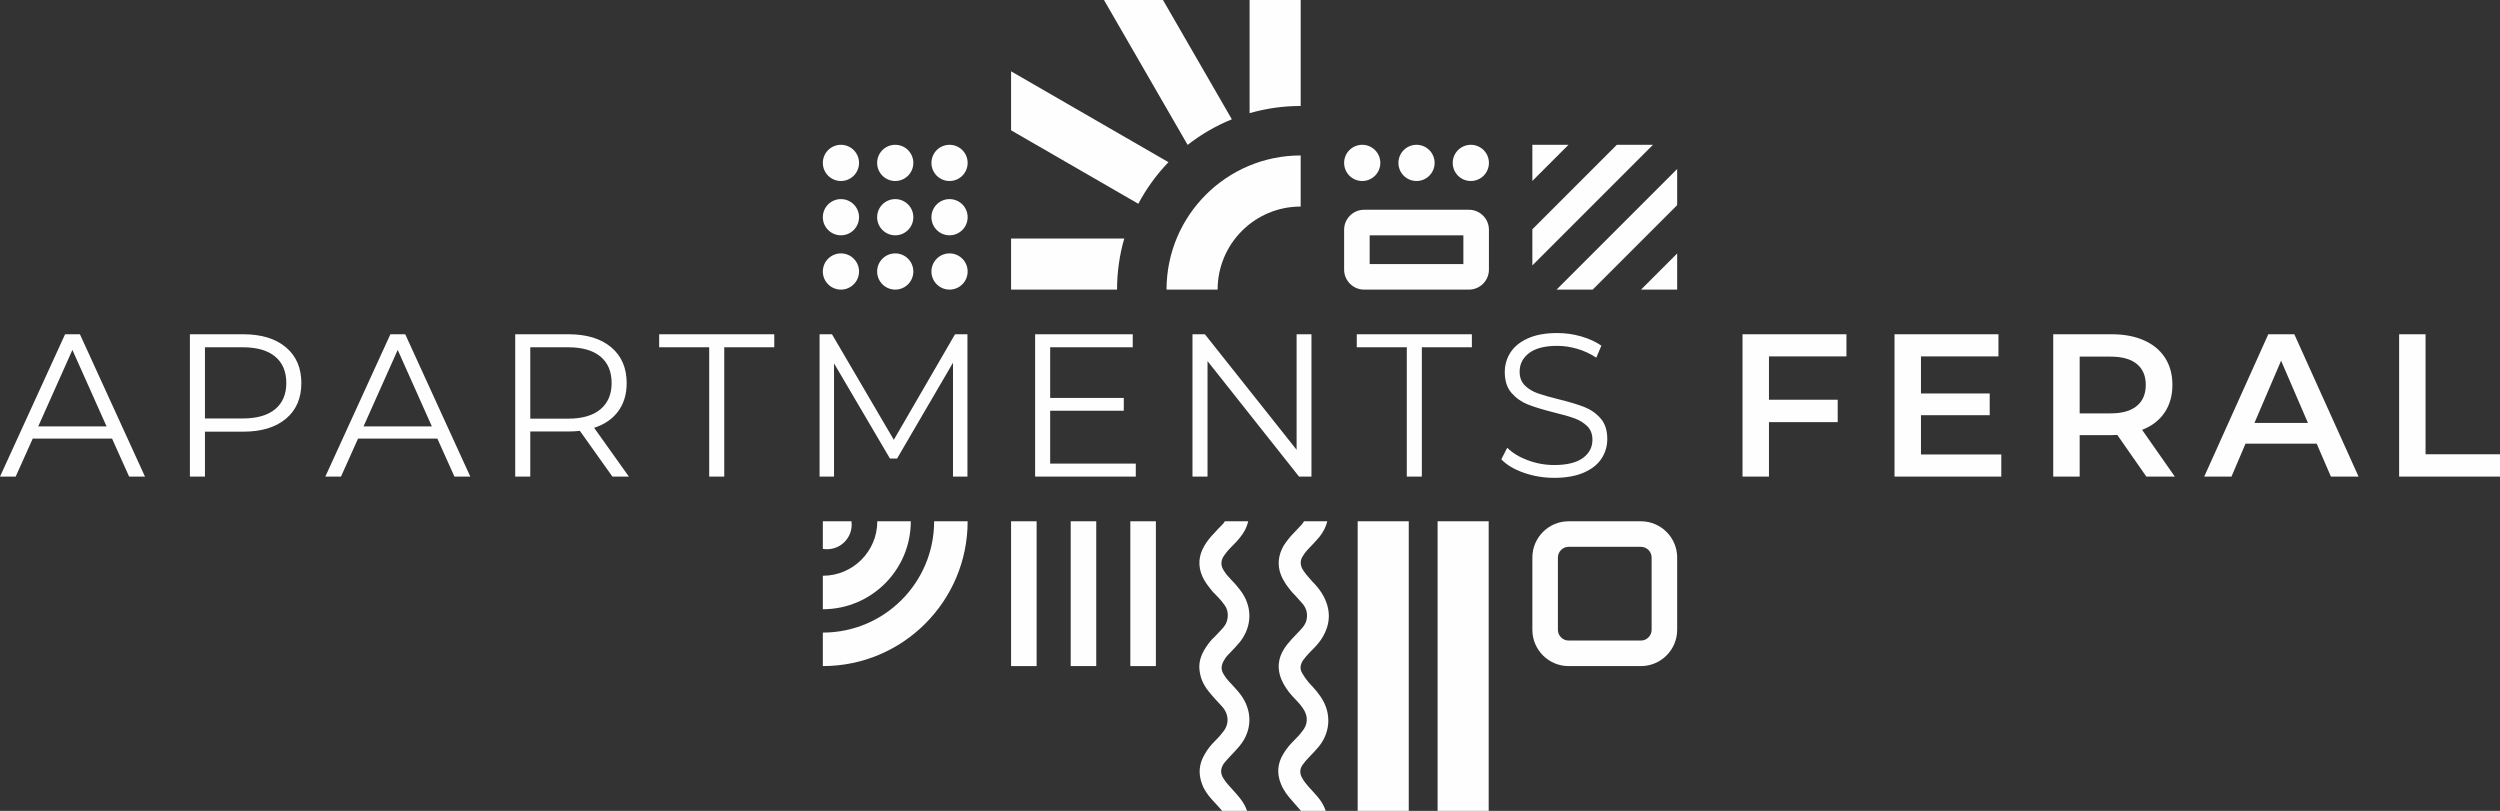
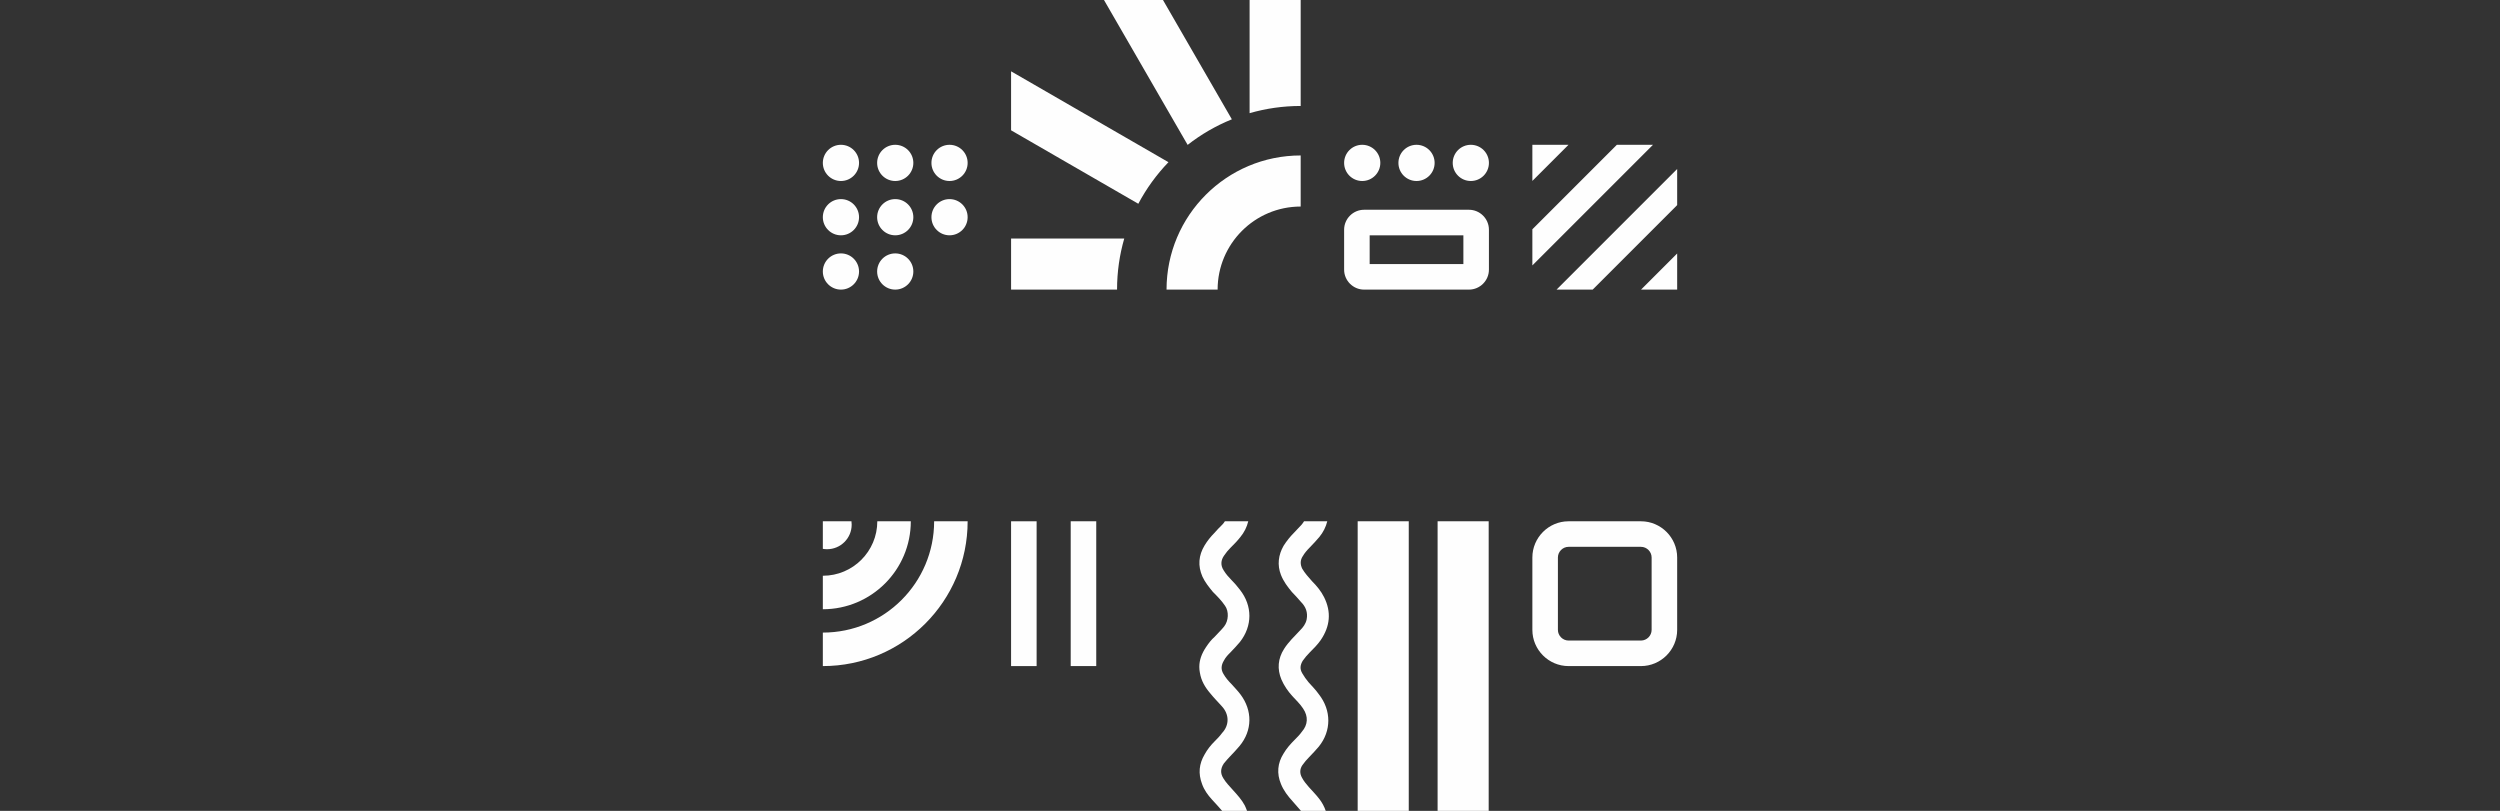
<svg xmlns="http://www.w3.org/2000/svg" xml:space="preserve" width="172.65mm" height="56mm" version="1.1" style="shape-rendering:geometricPrecision; text-rendering:geometricPrecision; image-rendering:optimizeQuality; fill-rule:evenodd; clip-rule:evenodd" viewBox="0 0 585687.66 189970.86">
  <rect x="0" y="0" width="585687.66" height="189970.86" fill="#333333" stroke="none" />
  <defs>
    <style type="text/css">
   
    .fil0 {fill:#FEFEFE}
    .fil1 {fill:#FEFEFE;fill-rule:nonzero}
   
  </style>
  </defs>
  <g id="Layer_x0020_1">
    <g id="_2590050139728">
      <g>
        <path class="fil0" d="M367475.55 122124.34l16961.38 0c4664.47,0 8481.2,3816.39 8481.2,8480.86l0 16961.38c0,4664.47 -3816.73,8481.2 -8481.2,8481.2l-16961.38 0c-4664.47,0 -8480.86,-3816.73 -8480.86,-8481.2l0 -16961.38c0,-4664.47 3816.39,-8480.86 8480.86,-8480.86zm16961.38 5983.75l-16961.38 0c-680.5,0 -1303.68,282.92 -1758.93,738.17 -455.25,455.25 -738.17,1078.43 -738.17,1758.93l0 16961.38c0,680.5 282.92,1303.68 738.17,1758.93 455.59,455.59 1078.77,738.51 1758.93,738.51l16961.38 0c680.5,0 1303.68,-282.92 1758.93,-738.51 455.59,-455.25 738.51,-1078.43 738.51,-1758.93l0 -16961.38c0,-680.16 -282.92,-1303.34 -738.51,-1758.93 -455.25,-455.25 -1078.43,-738.17 -1758.93,-738.17z" />
        <g>
          <polygon class="fil1" points="318069.12,189970.86 318069.12,122124.01 330036.63,122124.01 330036.63,189970.86 " />
          <polygon class="fil1" points="336793.84,189970.86 336793.84,122124.01 348761.35,122124.01 348761.35,189970.86 " />
          <path class="fil1" d="M305501.85 122124.01l5443.01 0c-328.04,1339.98 -950.87,2580.56 -1868.5,3694.94 -714.43,816.2 -1428.52,1632.4 -2244.71,2448.59 -611.98,612.32 -1224.3,1326.41 -1632.4,2040.49 -611.98,918.31 -611.98,1938.72 -102.11,2958.8 612.32,1020.42 1428.52,1938.38 2244.71,2856.69 1122.19,1122.53 2142.6,2346.82 2856.69,3775 1734.5,3469.01 1428.52,6835.91 -816.2,10100.7 -714.09,1020.08 -1632.4,1938.38 -2550.7,2856.69 -611.98,612.32 -1122.19,1224.3 -1632.4,1938.38 -611.98,1020.42 -714.09,1938.72 -102.11,2958.8 408.44,714.43 918.31,1428.52 1428.52,2040.49 816.2,918.31 1734.5,1836.61 2448.59,2856.69 2958.8,3775 2958.8,8570.08 0,12243.3 -714.09,816.2 -1428.52,1632.4 -2244.71,2448.59 -611.98,611.98 -1122.19,1224.3 -1632.4,1938.38 -611.98,918.31 -611.98,1938.38 -101.77,2856.69 408.1,816.2 1020.08,1530.29 1632.4,2244.37 816.2,918.31 1632.4,1734.5 2346.48,2652.81 727.32,903.04 1262.97,1898.36 1615.77,2936.41l-5796.16 0c-620.8,-767.69 -1336.92,-1466.85 -1941.1,-2222.32 -1122.53,-1224.3 -2142.6,-2550.7 -2754.92,-4080.99 -1020.08,-2448.59 -816.2,-4897.19 612.32,-7141.9 714.09,-1224.3 1632.4,-2244.37 2652.47,-3264.79 612.32,-611.98 1122.53,-1122.19 1632.4,-1836.61 1428.52,-1632.4 1530.63,-3570.78 306.33,-5407.06 -714.43,-1122.53 -1734.5,-2040.49 -2550.7,-2958.8 -1020.42,-1122.19 -1938.38,-2448.59 -2550.7,-3877.11 -1020.08,-2448.59 -816.2,-4897.19 612.32,-7141.56 1020.08,-1632.4 2448.59,-2958.8 3775,-4387.32 714.09,-714.09 1326.07,-1530.29 1530.29,-2550.7 305.99,-1632.4 -204.22,-2958.8 -1326.41,-4080.99 -714.09,-816.2 -1428.18,-1632.4 -2142.6,-2346.48 -1020.08,-1224.3 -1938.38,-2448.59 -2550.7,-3979.22 -917.97,-2346.48 -611.98,-4692.97 612.32,-6835.57 714.09,-1122.19 1530.29,-2142.6 2448.59,-3060.91 612.32,-611.98 1122.19,-1224.3 1734.5,-1836.28 234.75,-276.14 437.61,-555.67 608.59,-838.25z" />
          <path class="fil1" d="M292435.22 122124.01c-332.79,1387.47 -949.52,2601.93 -1849.51,3694.94 -714.43,918.31 -1530.63,1734.5 -2346.82,2550.7 -509.87,510.21 -1020.08,1122.53 -1428.18,1734.5 -816.2,1122.19 -918.31,2346.48 -102.11,3571.12 510.21,816.2 1122.19,1530.29 1734.5,2142.26 714.09,714.43 1428.18,1530.63 2040.49,2346.82 2958.8,3775 2958.8,8467.97 0,12242.97 -714.09,816.2 -1428.52,1632.4 -2142.6,2346.82 -611.98,611.98 -1224.3,1224.3 -1632.4,2040.49 -611.98,1020.08 -714.09,2040.49 -102.11,3060.57 510.21,918.31 1224.3,1734.5 1938.72,2448.59 714.09,816.2 1428.18,1530.63 2040.49,2346.82 2856.69,3774.66 2856.69,8467.97 -204.22,12140.86 -714.09,816.2 -1428.18,1632.4 -2142.6,2346.48 -509.87,510.21 -1020.08,1122.53 -1530.29,1734.5 -816.2,1224.3 -816.2,2346.82 -102.11,3469.01 612.32,1020.08 1428.52,1836.61 2244.71,2754.58 1020.08,1122.19 2040.49,2244.71 2754.58,3571.12 212.02,436.26 392.83,870.81 544.13,1303.68l-5830.08 0c-768.03,-930.52 -1611.02,-1780.3 -2366.16,-2630.08 -1020.08,-1122.19 -1836.28,-2244.71 -2346.48,-3672.89 -918.31,-2448.59 -714.09,-4693.31 612.32,-6937.68 611.98,-1122.53 1428.18,-2142.6 2346.48,-3060.91 612.32,-612.32 1224.3,-1224.3 1734.5,-1938.38 1734.5,-1836.61 1734.5,-4386.98 -102.11,-6325.7 -918.31,-1020.08 -1836.61,-1938.38 -2652.81,-2958.8 -1224.3,-1428.18 -2142.6,-2958.8 -2448.59,-4897.19 -82.77,-435.24 -123.82,-861.99 -125.86,-1281.29 -8.14,-1644.61 578.73,-3172.86 1554.37,-4636.32 611.98,-917.97 1224.3,-1734.17 2040.49,-2448.59 714.09,-816.2 1530.29,-1530.29 2244.37,-2448.25 1020.42,-1326.41 1122.53,-3469.01 204.22,-4795.42 -816.2,-1224.3 -1836.61,-2244.37 -2856.69,-3264.79 -918.31,-1122.19 -1836.61,-2244.71 -2448.59,-3571.12 -1122.19,-2550.36 -918.31,-4999.3 510.21,-7345.78 611.98,-1020.08 1428.18,-2040.49 2244.37,-2856.69 612.32,-714.09 1224.3,-1326.41 1938.38,-2040.49 214.74,-228.98 401.31,-475.95 558.72,-736.48l5474.22 0z" />
        </g>
        <g>
          <polygon class="fil1" points="236870,156047.43 236870,122124.01 242853.76,122124.01 242853.76,156047.43 " />
          <polygon class="fil1" points="250839.67,156047.43 250840.01,122124.01 256823.77,122124.01 256823.43,156047.43 " />
-           <polygon class="fil1" points="264809.68,156047.77 264809.68,122124.34 270793.43,122124.34 270793.43,156047.77 " />
        </g>
        <path class="fil0" d="M193762.15 128667.5c-338.22,0 -669.99,-29.51 -992.26,-85.49l0 -6457.66 6705.64 0c34.26,254.09 52.58,513.6 52.58,777.52 0,3184.39 -2581.57,5765.63 -5765.97,5765.63zm-992.26 27380.28l0 -7848.19c7200.59,0 13719.99,-2918.43 18438.4,-7636.84 4718.41,-4718.41 7636.84,-11237.81 7636.84,-18438.4l7848.19 0c0,9366.94 -3797.39,17847.79 -9936.51,23986.92 -6139.12,6139.12 -14619.98,9936.51 -23986.92,9936.51zm0 -13314.95l0 -7848.19c3523.63,0 6714.46,-1428.18 9023.29,-3737 2308.83,-2308.83 3737,-5499.67 3737,-9023.29l7848.19 0c0,5689.98 -2307.13,10842.27 -6036.67,14571.81 -3729.54,3729.54 -8881.83,6036.67 -14571.81,6036.67z" />
      </g>
      <g>
        <g>
          <polygon class="fil1" points="367456.89,33923.43 358994.69,42385.63 358994.69,33923.43 " />
          <polygon class="fil1" points="358994.69,53718.09 378789.35,33923.43 387251.55,33923.43 358994.69,62180.63 " />
          <polygon class="fil1" points="364660.58,67846.86 392918.12,39589.32 392918.12,48051.86 373123.12,67846.86 " />
          <polygon class="fil1" points="384455.58,67846.86 392917.78,59384.66 392917.78,67846.86 " />
        </g>
        <g>
          <g>
            <path class="fil0" d="M197010.31 33923.43c2341.73,0 4240.43,1898.36 4240.43,4240.43 0,2342.07 -1898.69,4240.43 -4240.43,4240.43 -2342.07,0 -4240.43,-1898.36 -4240.43,-4240.43 0,-2342.07 1898.36,-4240.43 4240.43,-4240.43z" />
-             <path class="fil0" d="M209731.6 33923.43c2341.73,0 4240.43,1898.36 4240.43,4240.43 0,2342.07 -1898.69,4240.43 -4240.43,4240.43 -2342.07,0 -4240.43,-1898.36 -4240.43,-4240.43 0,-2342.07 1898.36,-4240.43 4240.43,-4240.43z" />
+             <path class="fil0" d="M209731.6 33923.43c2341.73,0 4240.43,1898.36 4240.43,4240.43 0,2342.07 -1898.69,4240.43 -4240.43,4240.43 -2342.07,0 -4240.43,-1898.36 -4240.43,-4240.43 0,-2342.07 1898.36,-4240.43 4240.43,-4240.43" />
            <path class="fil0" d="M222452.89 33923.43c2341.73,0 4240.43,1898.36 4240.43,4240.43 0,2342.07 -1898.69,4240.43 -4240.43,4240.43 -2342.07,0 -4240.43,-1898.36 -4240.43,-4240.43 0,-2342.07 1898.36,-4240.43 4240.43,-4240.43z" />
          </g>
          <g>
            <path class="fil0" d="M197010.31 46644.71c2341.73,0 4240.43,1898.36 4240.43,4240.43 0,2342.07 -1898.69,4240.43 -4240.43,4240.43 -2342.07,0 -4240.43,-1898.36 -4240.43,-4240.43 0,-2342.07 1898.36,-4240.43 4240.43,-4240.43z" />
            <path class="fil0" d="M209731.6 46644.71c2341.73,0 4240.43,1898.36 4240.43,4240.43 0,2342.07 -1898.69,4240.43 -4240.43,4240.43 -2342.07,0 -4240.43,-1898.36 -4240.43,-4240.43 0,-2342.07 1898.36,-4240.43 4240.43,-4240.43z" />
            <path class="fil0" d="M222452.89 46644.71c2341.73,0 4240.43,1898.36 4240.43,4240.43 0,2342.07 -1898.69,4240.43 -4240.43,4240.43 -2342.07,0 -4240.43,-1898.36 -4240.43,-4240.43 0,-2342.07 1898.36,-4240.43 4240.43,-4240.43z" />
          </g>
          <g>
            <path class="fil0" d="M197010.31 59366c2341.73,0 4240.43,1898.36 4240.43,4240.43 0,2342.07 -1898.69,4240.43 -4240.43,4240.43 -2342.07,0 -4240.43,-1898.36 -4240.43,-4240.43 0,-2342.07 1898.36,-4240.43 4240.43,-4240.43z" />
            <path class="fil0" d="M209731.6 59366c2341.73,0 4240.43,1898.36 4240.43,4240.43 0,2342.07 -1898.69,4240.43 -4240.43,4240.43 -2342.07,0 -4240.43,-1898.36 -4240.43,-4240.43 0,-2342.07 1898.36,-4240.43 4240.43,-4240.43z" />
-             <path class="fil0" d="M222452.89 59366c2341.73,0 4240.43,1898.36 4240.43,4240.43 0,2342.07 -1898.69,4240.43 -4240.43,4240.43 -2342.07,0 -4240.43,-1898.36 -4240.43,-4240.43 0,-2342.07 1898.36,-4240.43 4240.43,-4240.43z" />
          </g>
        </g>
        <path class="fil1" d="M236870.34 55879.35l26513.87 0c-1098.44,3799.42 -1687.69,7814.6 -1687.69,11967.51l-24826.18 0 0 -11967.51zm0 -39171.38l36871.38 21287.63c-2784.44,2888.58 -5168.57,6164.9 -7063.54,9740.77l-29807.84 -17209.36 0 -13819.05zm35585 -16707.97l16137.71 27951.55c-3743.79,1514.68 -7225.35,3540.93 -10359.2,5992.23l-19597.56 -33943.78 13819.05 0zm32261.86 0l0 24826.18c-4152.91,0 -8168.08,589.25 -11967.51,1687.69l0 -26513.87 11967.51 0zm-31426.33 67846.86c0,-8676.93 3517.86,-16533.94 9205.46,-22220.86 5686.92,-5687.6 13543.93,-9205.46 22220.86,-9205.46l0 11967.51c-5373.47,0 -10239.11,2178.22 -13759.68,5699.14 -3520.91,3520.57 -5699.14,8386.21 -5699.14,13759.68l-11967.51 0z" />
        <path class="fil0" d="M319570.24 49141.82l24571.08 0c2571.74,0 4676.34,2104.27 4676.34,4676.01l0 9352.69c0,2572.07 -2104.61,4676.34 -4676.34,4676.34l-24571.08 0c-2571.74,0 -4676.01,-2104.27 -4676.01,-4676.34l0 -9352.69c0,-2571.74 2104.27,-4676.01 4676.01,-4676.01zm23263.67 5983.75l-21955.92 0 0 6737.53 21955.92 0 0 -6737.53z" />
        <g>
          <path class="fil0" d="M319134.66 33923.43c2341.73,0 4240.43,1898.36 4240.43,4240.43 0,2342.07 -1898.69,4240.43 -4240.43,4240.43 -2342.07,0 -4240.43,-1898.36 -4240.43,-4240.43 0,-2342.07 1898.36,-4240.43 4240.43,-4240.43z" />
          <path class="fil0" d="M331855.95 33923.43c2341.73,0 4240.43,1898.36 4240.43,4240.43 0,2342.07 -1898.69,4240.43 -4240.43,4240.43 -2342.07,0 -4240.43,-1898.36 -4240.43,-4240.43 0,-2342.07 1898.36,-4240.43 4240.43,-4240.43z" />
          <path class="fil0" d="M344577.23 33923.43c2341.73,0 4240.43,1898.36 4240.43,4240.43 0,2342.07 -1898.69,4240.43 -4240.43,4240.43 -2342.07,0 -4240.43,-1898.36 -4240.43,-4240.43 0,-2342.07 1898.36,-4240.43 4240.43,-4240.43z" />
        </g>
      </g>
    </g>
-     <path class="fil1" d="M26251.98 102751.35l-18581.22 0 -4002.29 8909.65 -3668.48 0 15246.21 -33351.48 3477.83 0 15246.55 33351.48 -3716.31 0 -4002.29 -8909.65zm-1286.38 -2858.73l-8004.23 -17914.62 -8004.23 17914.62 16008.47 0zm32007.77 -21583.1c4256.37,0 7591.38,1016.35 10005.38,3049.04 2413.99,2033.03 3620.99,4828.32 3620.99,8385.53 0,3557.55 -1207,6345.04 -3620.99,8361.79 -2413.99,2017.09 -5749,3025.63 -10005.38,3025.63l-8957.14 0 0 10529.49 -3525.66 0 0 -33351.48 12482.8 0zm-95.32 19725.12c3303.46,0 5828.72,-722.91 7575.44,-2168.05 1747.06,-1445.14 2620.58,-3485.97 2620.58,-6122.5 0,-2699.63 -873.53,-4772.35 -2620.58,-6217.49 -1746.72,-1445.14 -4271.98,-2168.05 -7575.44,-2168.05l-8861.82 0 0 16676.08 8861.82 0zm45586.3 4716.71l-18581.22 0 -4002.29 8909.65 -3668.48 0 15246.55 -33351.48 3477.83 0 15246.21 33351.48 -3716.31 0 -4002.29 -8909.65zm-1286.38 -2858.73l-8003.89 -17914.62 -8004.57 17914.62 16008.47 0zm42299.12 11768.38l-7622.93 -10720.14c-857.58,95.32 -1747.06,142.82 -2668.08,142.82l-8957.48 0 0 10577.33 -3525.66 0 0 -33351.48 12483.14 0c4256.37,0 7591.05,1016.35 10005.04,3049.04 2413.99,2033.03 3620.99,4828.32 3620.99,8385.53 0,2604.64 -659.13,4804.24 -1977.06,6599.12 -1318.26,1794.55 -3200.34,3088.73 -5645.88,3882.88l8147.05 11434.91 -3859.13 0zm-10386.34 -13578.87c3303.46,0 5828.72,-730.71 7575.1,-2191.79 1747.06,-1461.08 2620.58,-3509.72 2620.58,-6146.25 0,-2699.63 -873.53,-4772.35 -2620.58,-6217.49 -1746.38,-1445.14 -4271.64,-2168.05 -7575.1,-2168.05l-8862.16 0 0 16723.57 8862.16 0zm33055.67 -16723.57l-11720.54 0 0 -3049.04 26966.75 0 0 3049.04 -11720.54 0 0 30302.44 -3525.66 0 0 -30302.44zm60499.38 -3049.04l0 33351.48 -3382.84 0 0 -26681.12 -13102.25 22440.69 -1667.34 0 -13102.59 -22297.87 0 26538.3 -3382.84 0 0 -33351.48 2906.56 0 14483.95 24727.81 14340.79 -24727.81 2906.56 0zm39440.06 30302.1l0 3049.38 -23583.91 0 0 -33351.48 22869.48 0 0 3049.04 -19343.82 0 0 11863.7 17247.69 0 0 3001.88 -17247.69 0 0 12387.48 20058.25 0zm41155.56 -30302.1l0 33351.48 -2906.22 0 -21440.29 -27062.42 0 27062.42 -3525.66 0 0 -33351.48 2906.56 0 21487.78 27062.42 0 -27062.42 3477.83 0zm22335.86 3049.04l-11720.54 0 0 -3049.04 26967.09 0 0 3049.04 -11720.88 0 0 30302.44 -3525.66 0 0 -30302.44zm34533.03 30588.42c-2477.77,0 -4852.07,-397.24 -7122.9,-1191.39 -2271.17,-793.81 -4026.03,-1842.04 -5264.92,-3144.36l1381.7 -2715.91c1207,1207 2811.23,2183.65 4812.04,2930.31 2001.14,746.32 4065.72,1119.47 6194.08,1119.47 2985.6,0 5224.89,-547.86 6717.86,-1643.59 1492.97,-1095.73 2239.29,-2517.12 2239.29,-4264.18 0,-1334.21 -405.05,-2398.39 -1214.8,-3192.19 -810.09,-794.15 -1802.69,-1405.79 -2977.8,-1834.58 -1175.45,-428.79 -2811.23,-897.27 -4907.7,-1405.45 -2508.98,-635.39 -4510.12,-1246.69 -6003.09,-1834.24 -1492.97,-587.55 -2771.54,-1484.83 -3835.38,-2692.16 -1064.18,-1207 -1596.1,-2842.78 -1596.1,-4907.36 0,-1683.28 444.74,-3215.94 1333.87,-4597.64 889.47,-1381.7 2255.23,-2485.57 4097.61,-3311.27 1842.38,-826.04 4129.16,-1238.88 6861.01,-1238.88 1905.82,0 3771.61,261.89 5598.04,786.01 1826.44,524.12 3406.59,1246.69 4740.8,2168.05l-1191.05 2810.9c-1397.65,-921.02 -2890.62,-1612.04 -4478.57,-2072.38 -1588.29,-460.68 -3144.7,-691.02 -4669.22,-691.02 -2922.5,0 -5122.1,563.81 -6599.12,1691.42 -1477.03,1127.61 -2215.2,2580.89 -2215.2,4359.5 0,1334.21 404.71,2406.19 1214.8,3216.28 810.09,809.75 1826.44,1429.19 3049.38,1857.99 1222.94,428.79 2866.53,897.27 4931.11,1405.45 2445.88,603.5 4423.28,1199.19 5931.85,1786.75 1508.91,587.55 2787.15,1477.03 3835.38,2668.08 1048.23,1191.39 1572.35,2803.09 1572.35,4836.12 0,1683.28 -452.54,3215.94 -1357.95,4597.64 -905.08,1381.7 -2294.92,2477.77 -4168.85,3287.52 -1873.93,810.09 -4176.99,1215.14 -6908.51,1215.14zm50313.19 -28444.12l0 10148.19 16103.45 0 0 5241.17 -16103.45 0 0 12768.78 -6194.08 0 0 -33351.48 24346.51 0 0 5193.34 -18152.43 0zm54429.46 22964.8l0 5193.34 -25013.78 0 0 -33351.48 24346.85 0 0 5193.34 -18152.77 0 0 8671.17 16103.79 0 0 5098.01 -16103.79 0 0 9195.62 18819.7 0zm33989.92 5193.34l-6813.18 -9767.23c-285.97,31.89 -714.77,47.49 -1286.38,47.49l-7527.95 0 0 9719.74 -6194.08 0 0 -33351.48 13722.03 0c2890.28,0 5407.39,476.28 7551.69,1429.19 2143.96,952.91 3787.55,2318.67 4931.11,4097.61 1143.56,1778.61 1715.17,3891.02 1715.17,6336.56 0,2509.32 -611.3,4669.56 -1834.24,6480.05 -1222.94,1810.49 -2977.8,3160.31 -5264.92,4049.78l7671.11 10958.29 -6670.36 0zm-142.82 -21488.12c0,-2128.02 -698.82,-3763.8 -2096.47,-4907.36 -1397.65,-1143.56 -3446.28,-1715.17 -6146.25,-1715.17l-7241.97 0 0 13292.9 7241.97 0c2699.97,0 4748.6,-579.41 6146.25,-1738.91 1397.65,-1159.5 2096.47,-2803.09 2096.47,-4931.45zm40040.5 13769.52l-16675.74 0 -3287.52 7718.6 -6384.39 0 15008.06 -33351.48 6098.75 0 15055.9 33351.48 -6480.05 0 -3335.01 -7718.6zm-2048.64 -4859.87l-6289.4 -14579.27 -6241.23 14579.27 12530.64 0zm21363.62 -20773.01l6194.08 0 0 28110.65 17438 0 0 5240.83 -23632.08 0 0 -33351.48z" />
  </g>
</svg>